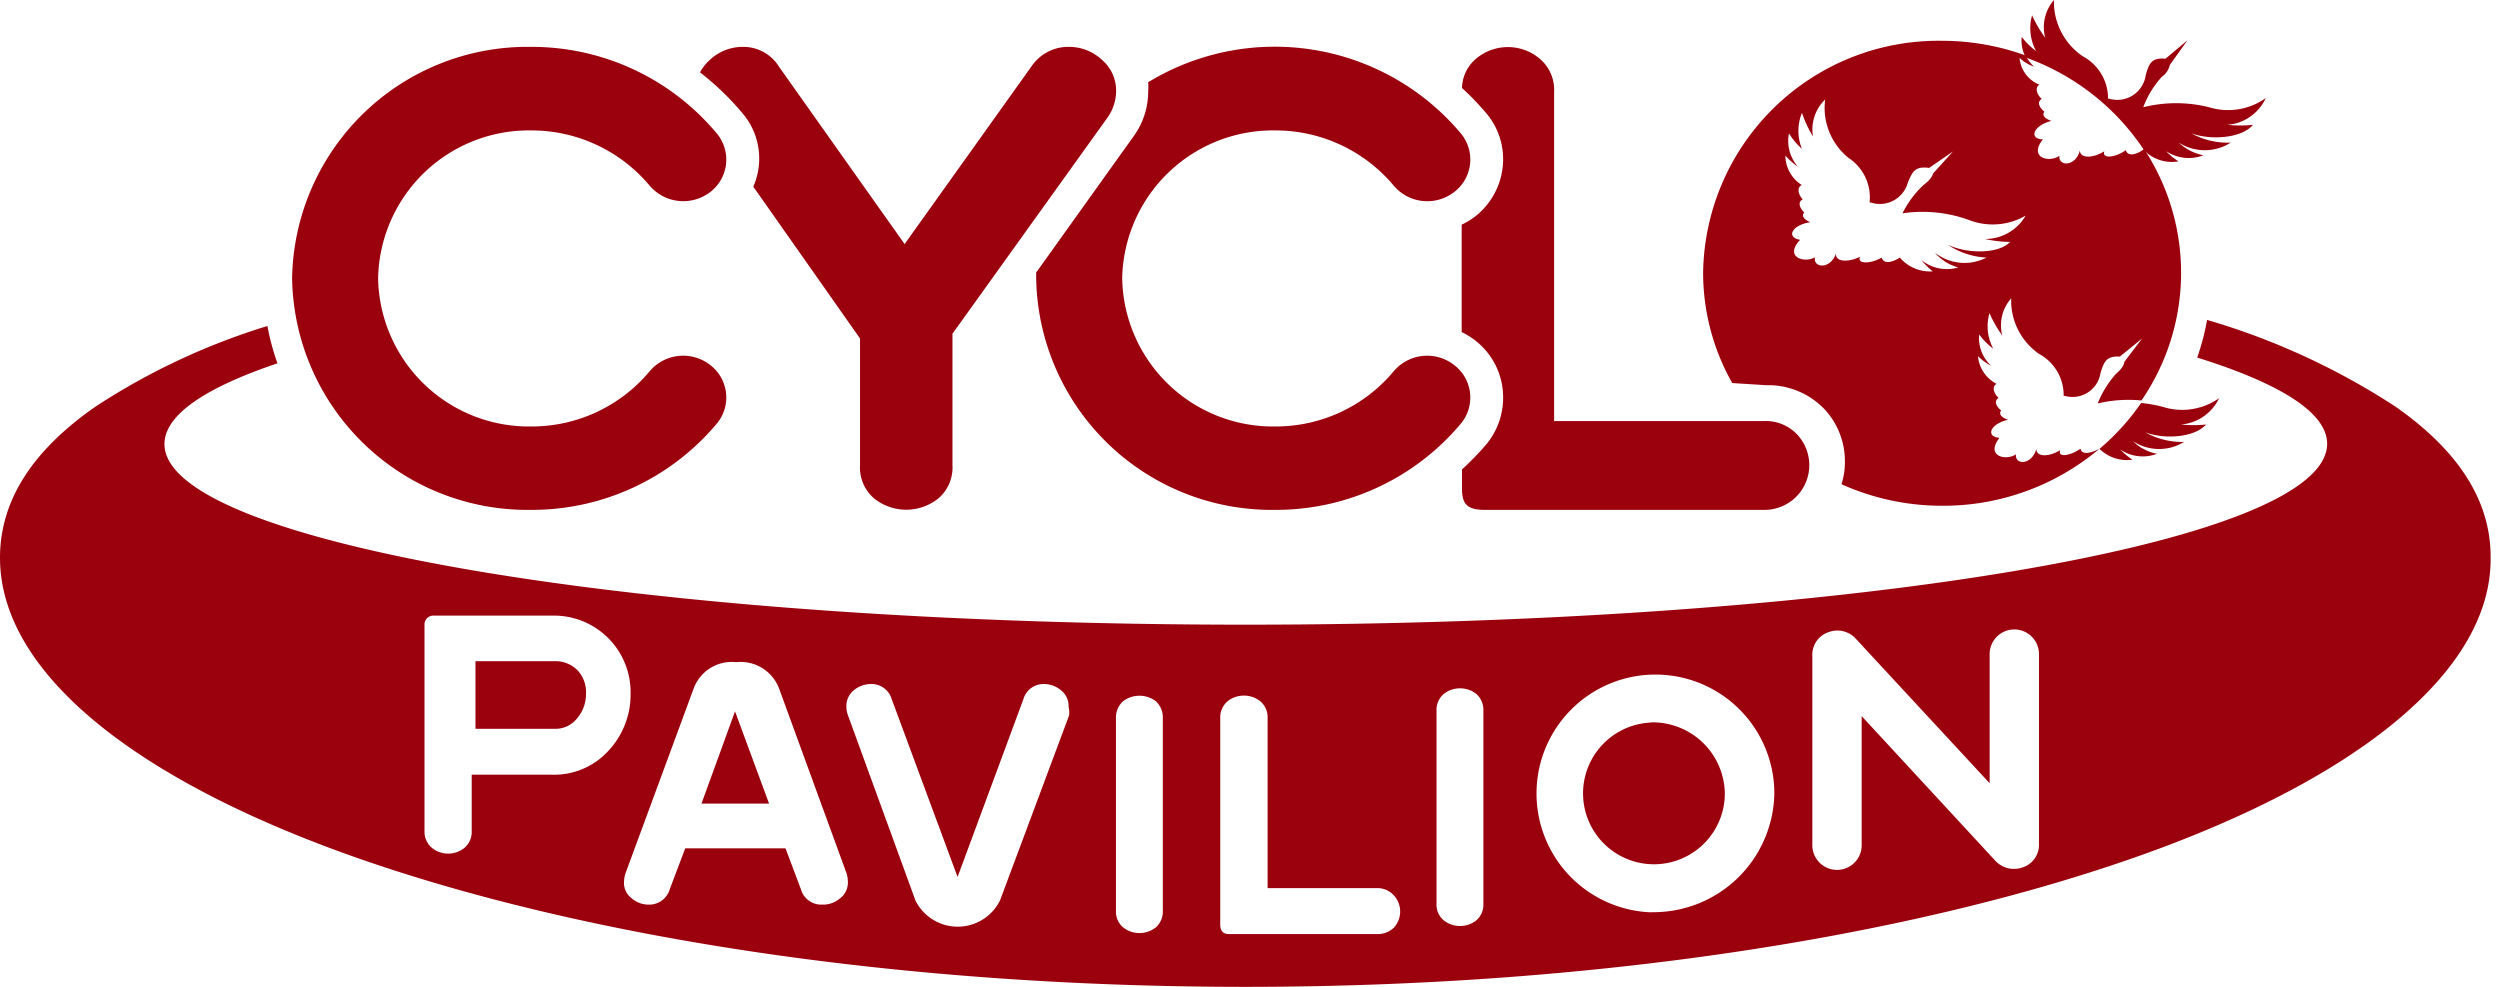
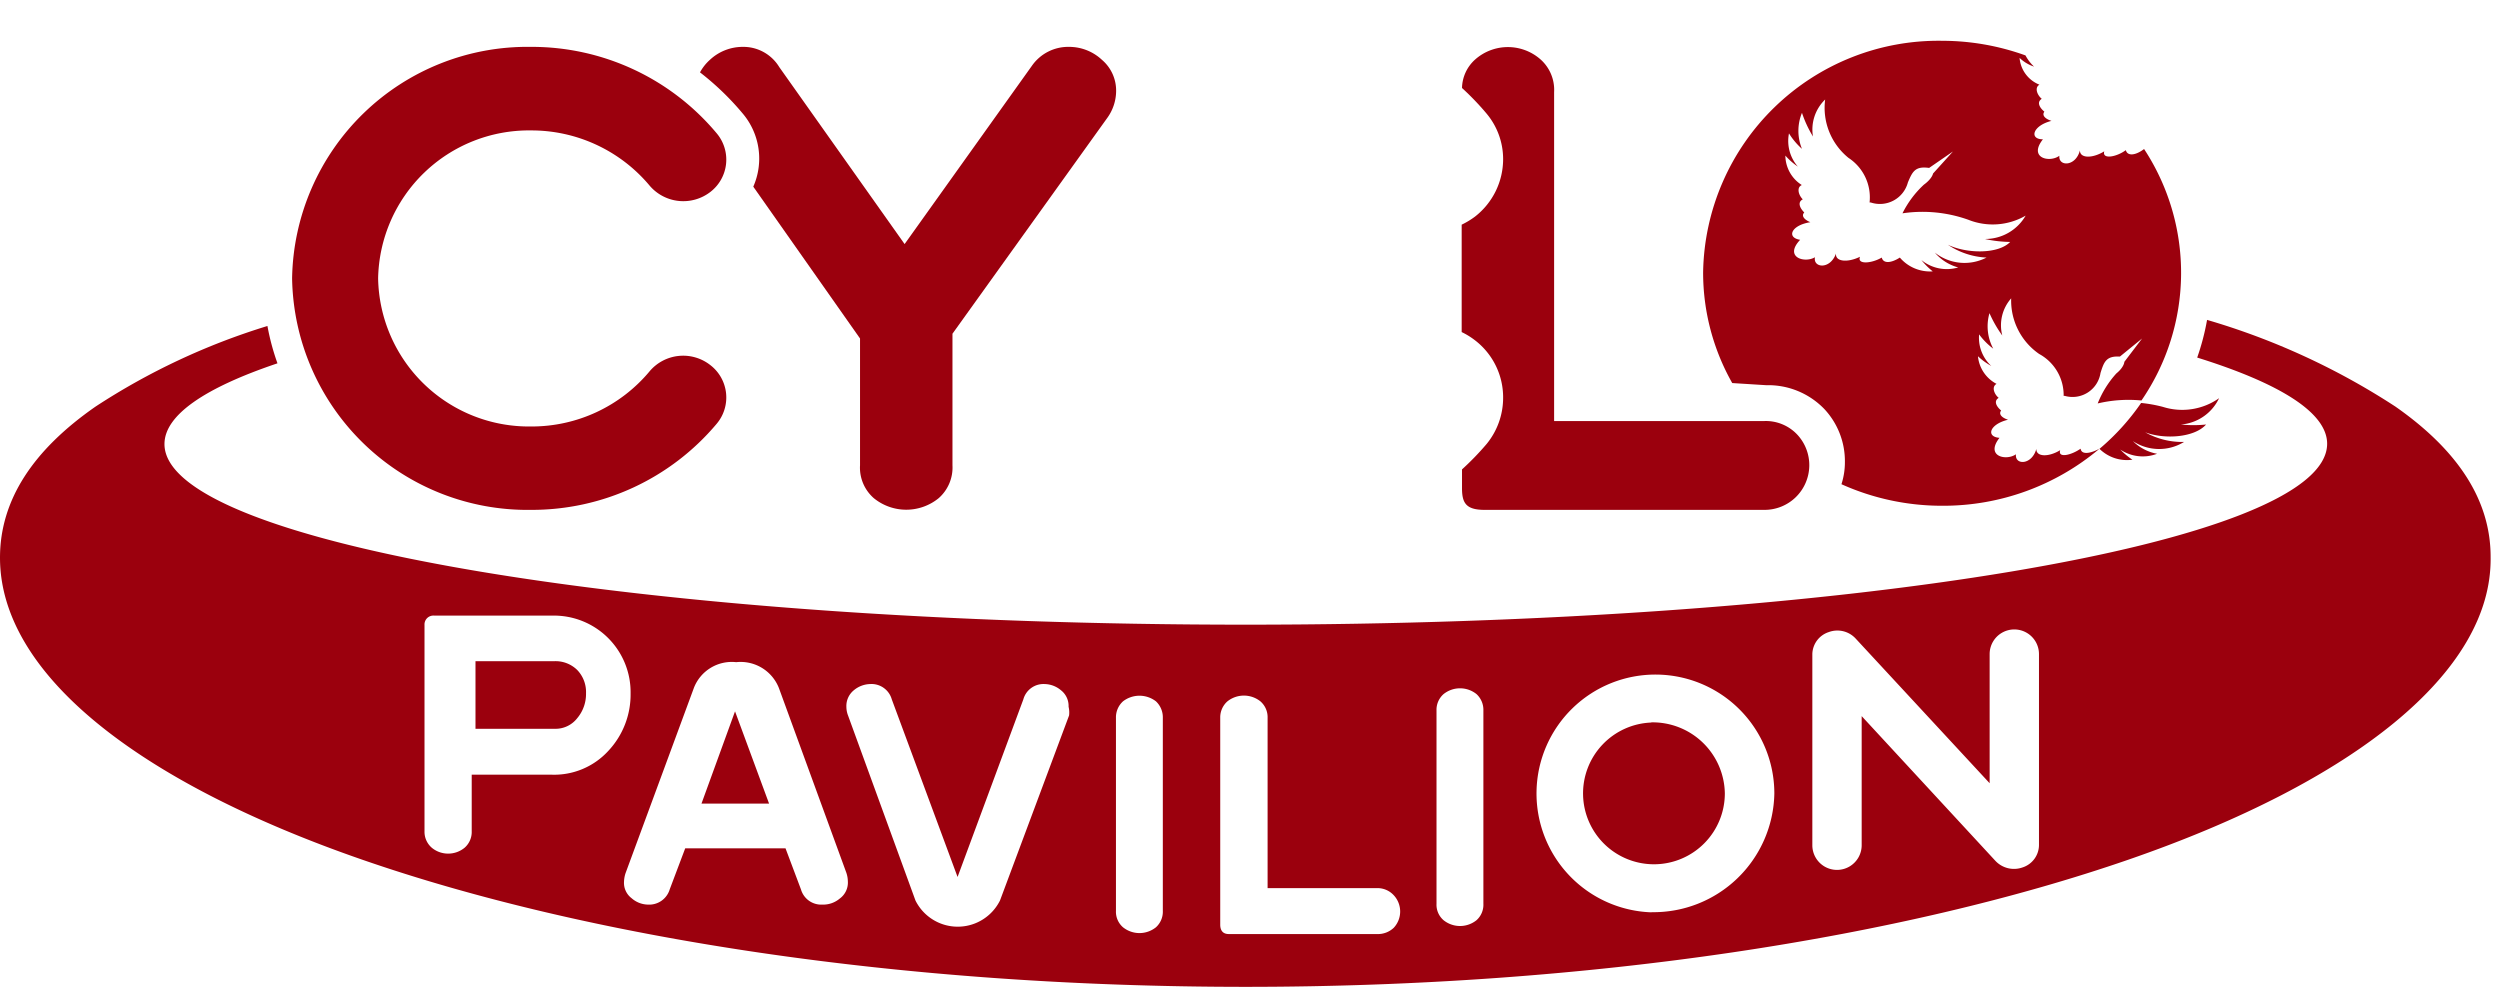
<svg xmlns="http://www.w3.org/2000/svg" id="レイヤー_1" data-name="レイヤー 1" viewBox="0 0 152 60">
  <defs>
    <style>
      .cls-1 {
        fill: #9b000d;
      }
    </style>
  </defs>
  <title>logo</title>
  <g>
    <path class="cls-1" d="M107.39,23.42a4.74,4.74,0,0,1,3.54,1.46,4.64,4.64,0,0,1,1.24,3.19,4.35,4.35,0,0,1-.21,1.37h0a14.88,14.88,0,0,0,6.14,1.31,14.73,14.73,0,0,0,9.55-3.47c-.5.27-1.09.41-1.15,0-.57.4-1.4.59-1.24.09-.7.43-1.47.42-1.45-.08-.27,1-1.32,1-1.24.33-.6.42-1.88.12-1-1-.84-.06-.61-.83.52-1.1-.38-.12-.59-.34-.42-.56-.32-.27-.45-.59-.15-.77-.27-.22-.45-.67-.13-.85a2.12,2.12,0,0,1-1.13-1.68,3.93,3.93,0,0,0,.81.59,2.33,2.33,0,0,1-.74-1.92,4.17,4.17,0,0,0,.86.87,2.88,2.88,0,0,1-.23-2.16,7.3,7.3,0,0,0,.78,1.36,2.47,2.47,0,0,1,.54-2.26,3.94,3.94,0,0,0,1.7,3.38,2.85,2.85,0,0,1,1.49,2.55h.07a1.72,1.72,0,0,0,2.17-1.39c.21-.67.34-1.05,1.18-1l1.35-1.1-1.08,1.42s0,.31-.49.71a6,6,0,0,0-1.13,1.82,8.09,8.09,0,0,1,2.66-.18,13.71,13.71,0,0,0,.16-15.29c-.48.37-1,.47-1.11.07-.57.42-1.46.58-1.31.07-.71.44-1.49.44-1.48-.06-.25,1-1.32,1-1.25.33-.59.44-1.9.14-1-1-.85,0-.63-.83.52-1.12-.38-.12-.6-.34-.43-.56-.33-.27-.46-.6-.16-.78-.27-.22-.46-.68-.14-.86a1.92,1.92,0,0,1-1.21-1.63,2.32,2.32,0,0,0,.88.53,2.57,2.57,0,0,1-.52-.68,14.93,14.93,0,0,0-5.07-.89,14.31,14.31,0,0,0-14.53,14.08,13.62,13.62,0,0,0,1.77,6.73Zm1.38-15.31a4.29,4.29,0,0,0,.79.94,2.87,2.87,0,0,1,0-2.19,6.93,6.93,0,0,0,.67,1.44,2.53,2.53,0,0,1,.74-2.25,3.91,3.91,0,0,0,1.42,3.55,2.87,2.87,0,0,1,1.28,2.71h.07A1.76,1.76,0,0,0,116,11.09c.28-.66.44-1,1.29-.88l1.45-1-1.21,1.34s-.05.31-.56.68a6,6,0,0,0-1.3,1.74,8.3,8.3,0,0,1,4,.39,4,4,0,0,0,3.49-.25,2.84,2.84,0,0,1-2.48,1.42,7.49,7.49,0,0,0,1.54.18c-.73.75-2.64.72-3.79.17a4.57,4.57,0,0,0,2.35.78,2.91,2.91,0,0,1-3.14-.3,2.81,2.81,0,0,0,1.42.9,2.44,2.44,0,0,1-2.24-.45,4.48,4.48,0,0,0,.69.69,2.42,2.42,0,0,1-2-.84c-.51.33-1,.39-1.1,0-.61.36-1.52.44-1.32-.05-.75.37-1.52.31-1.46-.2-.35,1-1.41.88-1.28.23-.63.38-1.9,0-.9-1.06-.85-.13-.55-.89.62-1.07-.37-.15-.57-.39-.37-.59-.3-.3-.41-.64-.09-.8-.25-.24-.4-.72-.06-.87a2.14,2.14,0,0,1-1-1.79,4.05,4.05,0,0,0,.76.67A2.37,2.37,0,0,1,108.77,8.11Z" />
    <path class="cls-1" d="M91.39,9.68a4.43,4.43,0,0,1-1.71,3.49,4.85,4.85,0,0,1-.81.49v6.53a4.53,4.53,0,0,1,.81.5,4.37,4.37,0,0,1,1.71,3.48,4.43,4.43,0,0,1-1,2.82,16.87,16.87,0,0,1-1.5,1.55v1.13c0,.88.21,1.33,1.37,1.33h17a2.72,2.72,0,0,0,2-4.59,2.62,2.62,0,0,0-2-.81H94.49v-20a2.47,2.47,0,0,0-.84-2,3,3,0,0,0-3.94,0,2.39,2.39,0,0,0-.82,1.75,16.54,16.54,0,0,1,1.48,1.54A4.31,4.31,0,0,1,91.39,9.68Z" />
    <path class="cls-1" d="M127.65,27.29a2.38,2.38,0,0,0,2,.66,4.39,4.39,0,0,1-.74-.62,2.45,2.45,0,0,0,2.24.26,2.81,2.81,0,0,1-1.47-.77,2.89,2.89,0,0,0,3.11.05,4.61,4.61,0,0,1-2.37-.59c1.17.45,3,.33,3.71-.47a7.46,7.46,0,0,1-1.53,0,2.81,2.81,0,0,0,2.32-1.6,3.89,3.89,0,0,1-3.41.53,8.42,8.42,0,0,0-1.33-.24A14.15,14.15,0,0,1,127.65,27.29Z" />
-     <path class="cls-1" d="M132.45,9.81a3.75,3.75,0,0,1-.75-.62,2.47,2.47,0,0,0,2.27.25,3,3,0,0,1-1.5-.77,2.93,2.93,0,0,0,3.16,0,4.56,4.56,0,0,1-2.41-.57c1.19.45,3.1.3,3.76-.51a7.7,7.7,0,0,1-1.55,0,2.81,2.81,0,0,0,2.33-1.63,3.94,3.94,0,0,1-3.45.56,8.25,8.25,0,0,0-4,0,5.71,5.71,0,0,1,1.13-1.85,1.22,1.22,0,0,0,.49-.73L133,2.45l-1.34,1.12c-.87-.08-1,.31-1.2,1A1.74,1.74,0,0,1,128.24,6h-.07a2.91,2.91,0,0,0-1.54-2.58A4,4,0,0,1,124.88,0a2.53,2.53,0,0,0-.53,2.3,7.75,7.75,0,0,1-.8-1.37,2.89,2.89,0,0,0,.25,2.18,4.22,4.22,0,0,1-.88-.87,2.17,2.17,0,0,0,.25,1.26,14.45,14.45,0,0,1,7.21,5.66A2.36,2.36,0,0,0,132.45,9.81Z" />
-     <path class="cls-1" d="M63,16.57c0,.12,0,.24,0,.36A14.32,14.32,0,0,0,77.53,31a14.67,14.67,0,0,0,11.28-5.23,2.48,2.48,0,0,0-.39-3.57,2.66,2.66,0,0,0-3.68.37,9.34,9.34,0,0,1-7.21,3.36,9.17,9.17,0,0,1-9.3-9,9.17,9.17,0,0,1,9.3-9,9.37,9.37,0,0,1,7.21,3.36,2.67,2.67,0,0,0,3.68.38,2.48,2.48,0,0,0,.39-3.57A14.78,14.78,0,0,0,69.81,5a3.29,3.29,0,0,1,0,.54A4.65,4.65,0,0,1,69,8.18Z" />
    <path class="cls-1" d="M145.64,24.72a43,43,0,0,0-11.45-5.27,14.53,14.53,0,0,1-.6,2.29c5,1.56,7.9,3.34,7.9,5.24,0,6.08-29.45,11-65.76,11S10,33.06,10,27c0-1.77,2.48-3.43,6.87-4.91a14.32,14.32,0,0,1-.61-2.27A41,41,0,0,0,5.81,24.72C2,27.37,0,30.41,0,33.91c0,7,8.28,13.59,22,18.35S54.74,60,75.73,60s40-3,53.7-7.74,22.07-11.38,22-18.35C151.45,30.41,149.43,27.37,145.64,24.72ZM65,43.5,60.8,54.75a2.87,2.87,0,0,1-5.14,0L51.56,43.5a1.5,1.5,0,0,1-.1-.53,1.23,1.23,0,0,1,.45-1,1.61,1.61,0,0,1,1-.38,1.28,1.28,0,0,1,1.31.93l4,10.8,4-10.8a1.27,1.27,0,0,1,1.29-.93,1.59,1.59,0,0,1,1,.38,1.21,1.21,0,0,1,.46,1A1.5,1.5,0,0,1,65,43.5Zm5.7,11.88a1.28,1.28,0,0,1-.42,1,1.6,1.6,0,0,1-2,0,1.25,1.25,0,0,1-.43-1V43.64a1.31,1.31,0,0,1,.43-1,1.64,1.64,0,0,1,2,0,1.33,1.33,0,0,1,.42,1Zm14.07,1a1.4,1.4,0,0,1-1.06.41h-9c-.43,0-.52-.31-.52-.57V43.64a1.3,1.3,0,0,1,.44-1,1.61,1.61,0,0,1,2,0,1.27,1.27,0,0,1,.44,1V54h6.6a1.34,1.34,0,0,1,1.06.42,1.45,1.45,0,0,1,0,2Zm5.42-1.43a1.26,1.26,0,0,1-.42,1,1.6,1.6,0,0,1-2,0,1.24,1.24,0,0,1-.43-1V43.2a1.27,1.27,0,0,1,.43-1,1.6,1.6,0,0,1,2,0,1.3,1.3,0,0,1,.42,1Zm33.78-3.56a1.44,1.44,0,0,1-1,1.35,1.55,1.55,0,0,1-1.64-.39l-8.14-8.81v7.85a1.49,1.49,0,0,1-3,0V39.77a1.44,1.44,0,0,1,1-1.34,1.51,1.51,0,0,1,1.63.39l8.15,8.8V39.77a1.48,1.48,0,0,1,3,0Zm-23.55,4.08a7.23,7.23,0,1,1,7.46-7.23A7.35,7.35,0,0,1,100.39,55.46Zm0-11.54a4.31,4.31,0,1,0,4.45,4.31A4.39,4.39,0,0,0,100.39,43.92ZM33.52,47.1H28.68v3.44a1.27,1.27,0,0,1-.43,1,1.57,1.57,0,0,1-1,.36,1.55,1.55,0,0,1-1-.36,1.28,1.28,0,0,1-.44-1V38a.54.54,0,0,1,.6-.57h7.14a4.66,4.66,0,0,1,4.79,4.74,5,5,0,0,1-1.36,3.49A4.46,4.46,0,0,1,33.52,47.1Zm.2-6.9H28.91v4.11h4.81a1.67,1.67,0,0,0,1.38-.65,2.28,2.28,0,0,0,.53-1.51,1.93,1.93,0,0,0-.54-1.42A1.88,1.88,0,0,0,33.72,40.2ZM51.06,54.63A1.56,1.56,0,0,1,50,55a1.28,1.28,0,0,1-1.3-.92l-.94-2.5h-6.1l-.94,2.49A1.3,1.3,0,0,1,39.4,55a1.54,1.54,0,0,1-1-.39,1.17,1.17,0,0,1-.46-1,1.82,1.82,0,0,1,.1-.54l4.15-11.25a2.47,2.47,0,0,1,2.57-1.56,2.5,2.5,0,0,1,2.6,1.58l4.1,11.23a1.72,1.72,0,0,1,.09.52A1.2,1.2,0,0,1,51.06,54.63Zm-8.41-5.77h4.11l-2.07-5.61Z" />
    <path class="cls-1" d="M32.29,31a14.67,14.67,0,0,0,11.28-5.23,2.48,2.48,0,0,0-.38-3.57,2.67,2.67,0,0,0-3.69.37,9.33,9.33,0,0,1-7.21,3.36,9.17,9.17,0,0,1-9.3-9,9.17,9.17,0,0,1,9.3-9,9.37,9.37,0,0,1,7.21,3.36,2.69,2.69,0,0,0,3.69.38,2.48,2.48,0,0,0,.38-3.57A14.65,14.65,0,0,0,32.29,2.85,14.31,14.31,0,0,0,17.76,16.93,14.31,14.31,0,0,0,32.29,31Z" />
    <path class="cls-1" d="M45.13,6.87a4.24,4.24,0,0,1,.67,4.48l6.49,9.23v7.71a2.46,2.46,0,0,0,.84,2,3.12,3.12,0,0,0,3.94,0,2.48,2.48,0,0,0,.84-2v-8L67.35,7.13a2.81,2.81,0,0,0,.51-1.57A2.45,2.45,0,0,0,67,3.64a2.92,2.92,0,0,0-2-.79A2.69,2.69,0,0,0,62.74,4L55,14.84,47.38,4.08a2.55,2.55,0,0,0-2.22-1.23,2.92,2.92,0,0,0-2,.79,2.83,2.83,0,0,0-.6.76A16.64,16.64,0,0,1,45.13,6.87Z" />
  </g>
</svg>